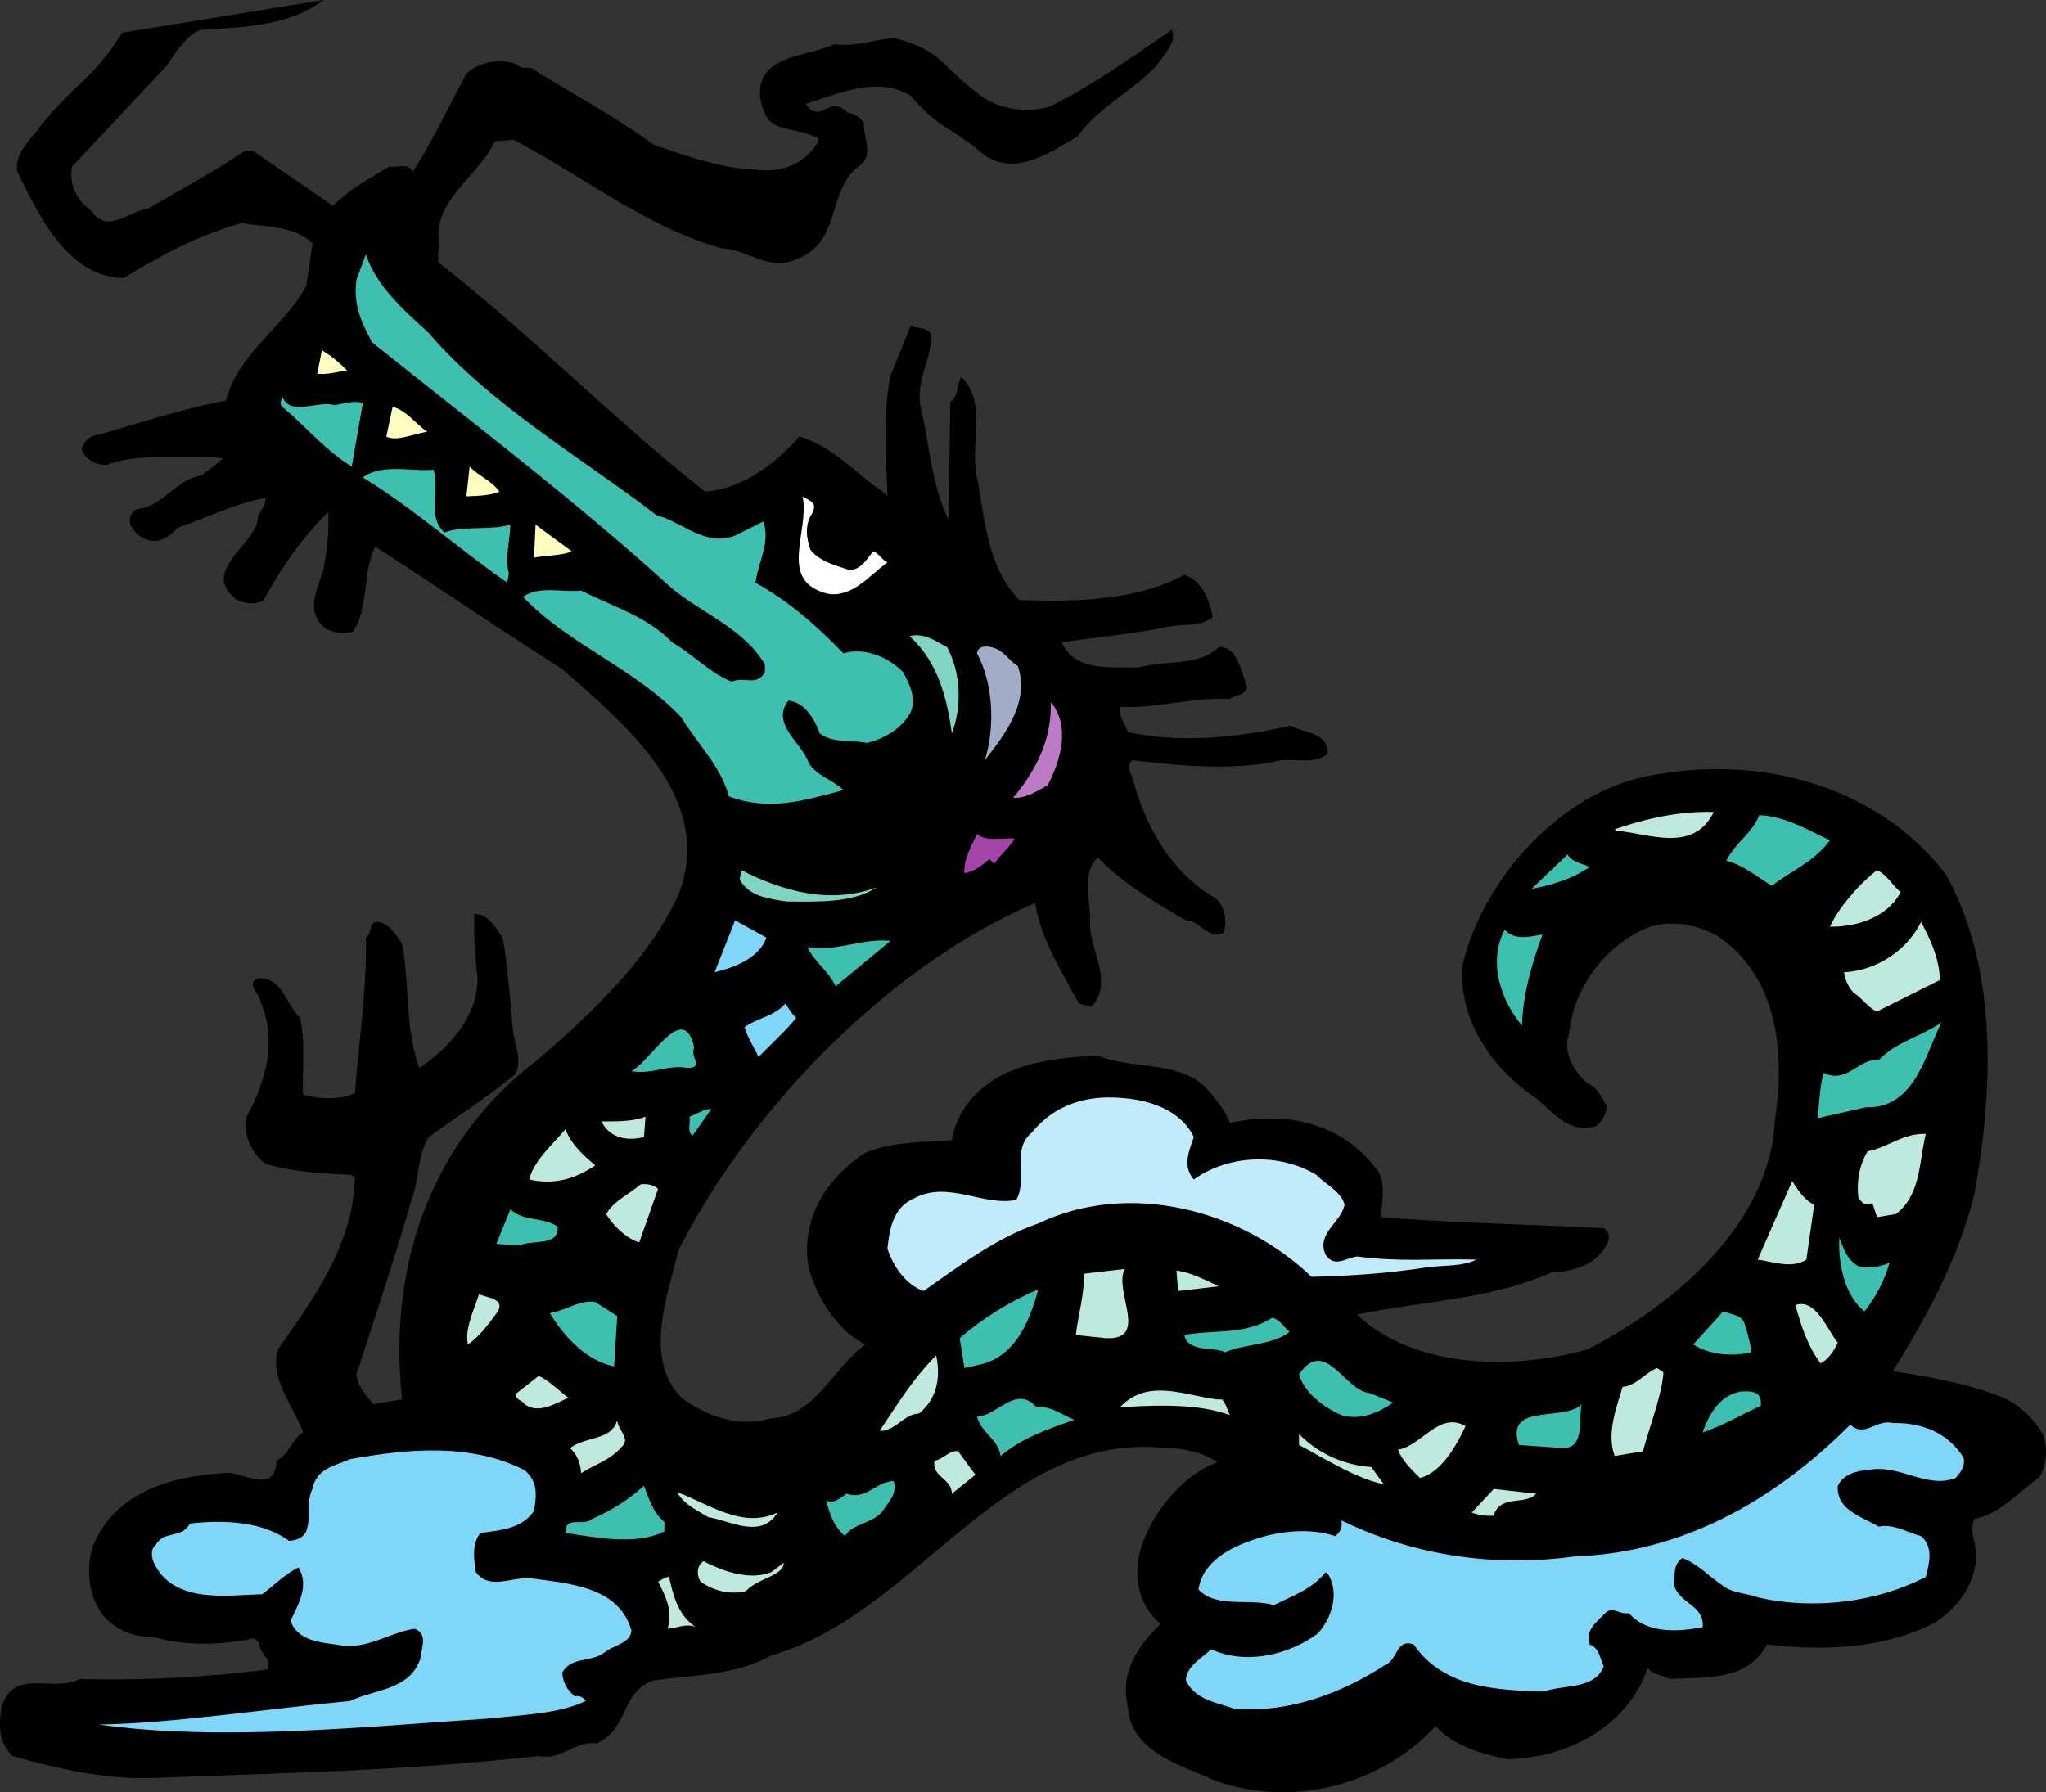
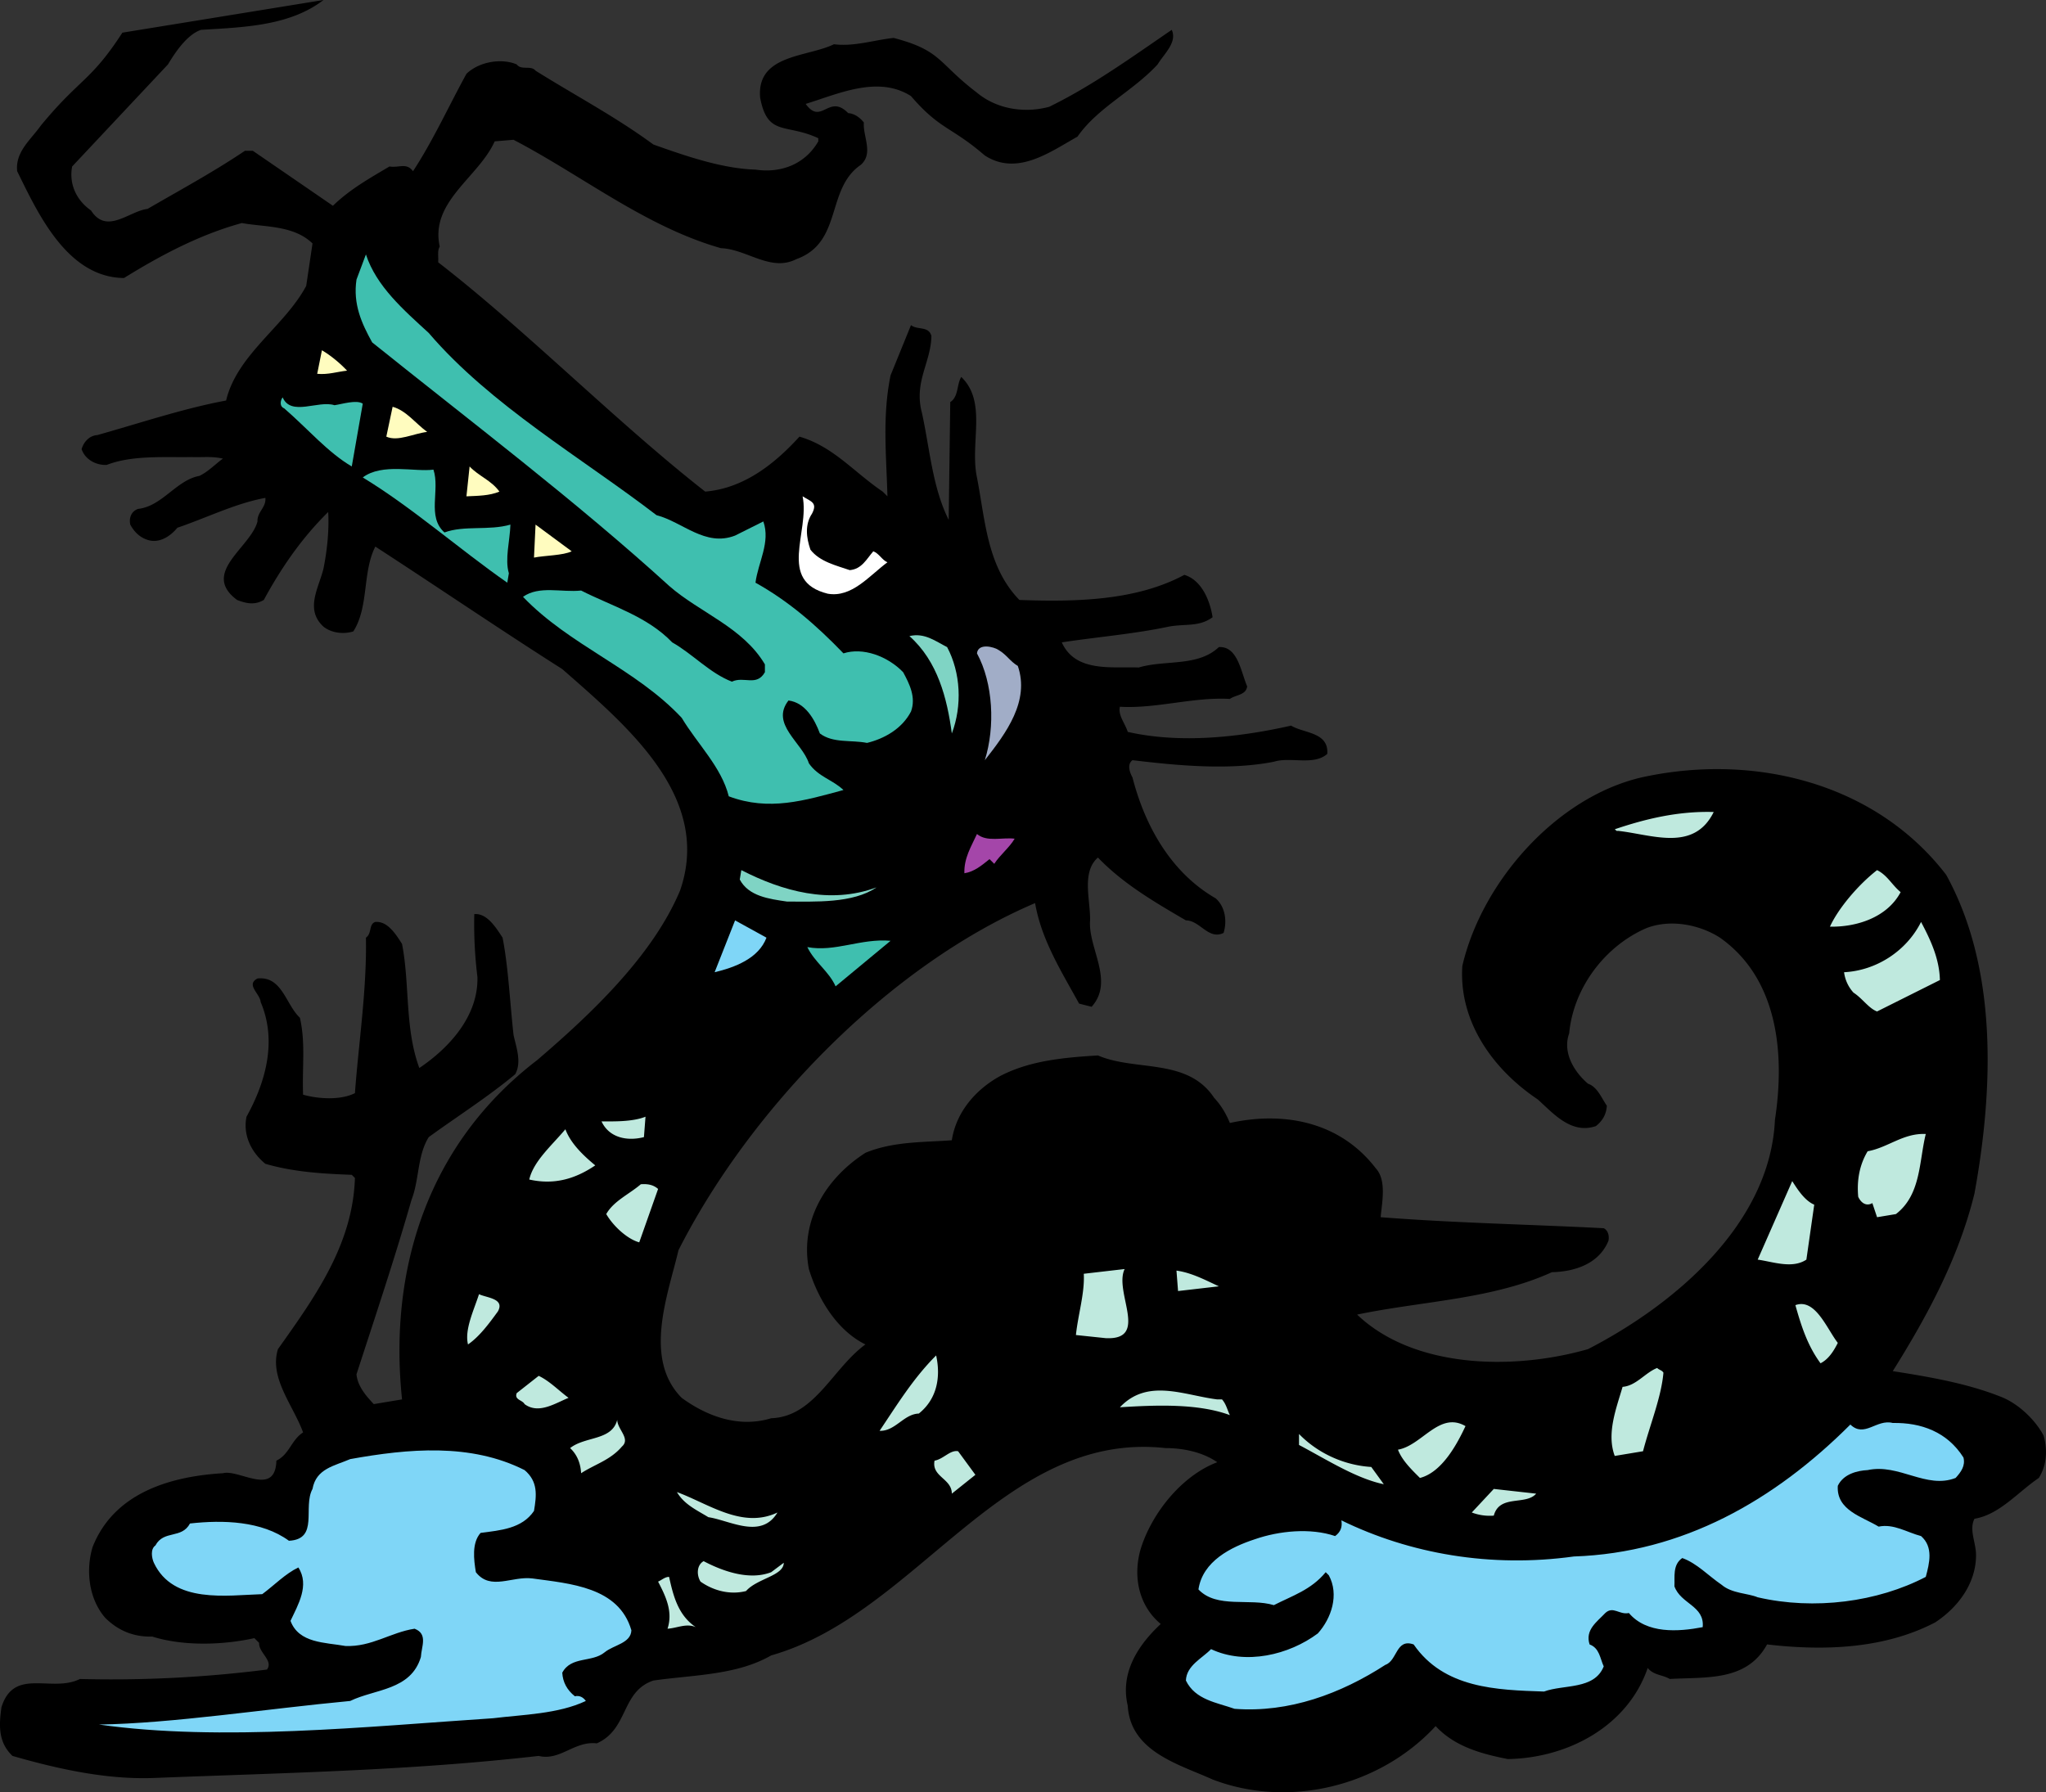
<svg xmlns="http://www.w3.org/2000/svg" width="250.208" height="219.215">
  <rect width="100%" height="100%" fill="#333333" stroke="none" />
  <path d="M39.56 0c-4.163 3.203-9.862 3.332-14.984 3.652-1.664.575-3.074 2.625-4.035 4.227L8.823 20.363c-.383 1.985.386 4.035 2.308 5.38 1.918 3.01 4.672.062 6.914-.192 3.969-2.305 8.004-4.48 11.91-7.11h.961l9.797 6.727c2.113-2.05 4.547-3.395 6.914-4.805 1.219.192 2.051-.511 2.883.578 2.434-3.714 4.355-7.941 6.531-11.91 1.602-1.539 4.356-1.922 6.149-1.152.574.766 1.73.062 2.304.766 4.805 3.011 9.797 5.636 14.407 9.03 3.972 1.407 8.39 2.946 12.488 3.071 3.008.45 6.02-.574 7.684-3.457v-.383c-3.97-1.855-6.215-.164-7.114-4.965-.449-5.316 5.762-4.93 9.031-6.53 2.43.32 4.868-.513 7.297-.77 5.891 1.539 5.387 3.046 10.188 6.695 2.371 1.984 5.762 2.562 8.836 1.726 5.25-2.558 10.117-6.082 14.984-9.41.703 1.535-.96 2.946-1.726 4.227-3.075 3.328-7.301 5.25-9.801 8.836-3.328 1.855-7.363 4.867-11.332 2.305-4.16-3.586-5.45-3.11-9.035-7.27-4.032-2.563-8.899-.258-12.871.96 1.921 2.688 2.824-1.312 5.191 1.122.77.066 1.41.512 1.922 1.152-.13 1.73 1.219 3.778-.383 5.188-4.293 2.945-2.176 9.476-7.875 11.527-3.14 1.598-6.02-1.219-9.223-1.344-9.222-2.628-16.906-8.84-25.359-13.257l-2.305.191c-1.984 4.418-7.937 7.367-6.722 12.871-.32.512-.13 1.281-.192 1.922 10.758 8.324 21.774 19.531 32.656 28.047 4.614-.383 8.391-3.266 11.528-6.723 4.16 1.215 6.66 4.352 10.18 6.723l.578.578c-.13-5.059-.641-9.734.382-14.793l2.5-6.148c.766.64 2.176.062 2.497 1.343-.067 3.266-2.18 5.637-1.153 9.414.961 4.418 1.281 9.094 3.266 13.063l.191-14.406c1.024-.64.77-2.114 1.344-3.075 3.203 3.075 1.027 8.067 1.922 12.293 1.023 5.254 1.219 10.887 5.187 14.985 7.043.258 14.344.066 20.172-3.07 2.114.636 3.137 3.136 3.457 5.183-1.664 1.219-3.332.77-5.379 1.152-4.226.899-8.902 1.282-13.062 1.922 1.664 3.715 6.144 2.946 9.41 3.075 3.203-.961 7.238-.063 9.797-2.497 2.308-.128 2.691 3.008 3.46 4.801-.128 1.09-1.41 1.024-2.112 1.54-4.485-.259-8.965 1.214-13.45.956-.254 1.028.641 2.051.961 3.075 6.469 1.472 13.77.64 19.977-.766 1.539.957 4.613.766 4.422 3.457-1.664 1.473-4.485.32-6.532.96-5.507 1.087-11.976.446-17.289-.19-.707.511-.32 1.535 0 2.109 1.473 5.765 4.61 11.59 10.18 14.793 1.152 1.027 1.41 2.754.961 4.226-1.855.899-2.883-1.535-4.61-1.535-3.714-2.18-7.62-4.418-10.757-7.687-2.05 1.793-.899 5.254-.961 7.687-.258 3.39 3.008 7.426.191 10.567l-1.535-.387c-2.18-3.969-4.613-7.813-5.379-12.293-17.738 7.555-34.773 25.035-43.61 42.453-1.28 5.441-4.355 13.254.388 18.059 3.07 2.242 6.976 3.715 10.949 2.496 5.312-.192 7.492-6.082 11.523-9.028-3.52-1.73-5.824-5.636-6.914-9.222-1.09-5.7 1.856-10.95 6.914-14.215 3.395-1.41 7.172-1.281 10.567-1.535.511-3.395 2.882-6.211 5.957-7.88 3.586-1.855 7.683-2.237 11.91-2.495 4.61 1.984 10.95.258 14.215 5.187.894.961 1.472 1.985 1.922 3.074 6.656-1.472 13.511-.128 17.863 5.57 1.347 1.473.707 4.29.578 5.954 8.965.707 18.695.898 27.277 1.348.512.253.703.894.578 1.535-1.152 2.816-4.101 3.777-6.918 3.843-7.296 3.329-15.816 3.52-23.82 5.184 6.914 6.598 19.082 6.852 28.238 4.227 10.567-5.442 22.286-15.305 22.86-28.047 1.219-7.938.449-17.223-6.723-22.281-2.496-1.602-6.082-2.31-9.027-1.153-5.125 2.238-8.903 7.363-9.414 12.867-.832 2.309.578 4.676 2.304 6.149 1.157.387 1.668 1.793 2.305 2.691-.062.961-.445 1.793-1.344 2.496-3.007 1.024-5.187-1.535-7.105-3.265-5.637-3.778-9.672-9.668-9.223-16.328 2.371-10.247 11.461-20.622 21.903-23.055 13.636-3.008 28.554.578 37.265 11.91 6.274 11.398 5.828 26 3.457 39-1.922 7.813-5.699 14.855-9.988 21.707 4.48.703 8.965 1.473 13.062 3.074 2.114.766 4.29 2.75 5.38 4.801.511 1.793.382 3.648-.579 5.188-2.558 1.73-4.8 4.48-7.875 4.996-.703 1.406.258 3.007.192 4.609-.063 3.328-2.176 6.21-4.993 8.066-6.148 3.204-13.449 3.524-20.558 2.692-2.496 4.547-7.426 3.969-11.906 4.226-.832-.515-1.989-.449-2.692-1.347-2.433 7.11-9.734 11.015-17.097 11.144-3.266-.64-6.532-1.539-8.836-4.035-6.79 7.363-17.93 10.117-27.278 6.531-4.097-1.855-10.054-3.394-10.375-9.027-.96-4.035 1.282-7.43 4.035-9.992-2.691-2.238-3.394-5.762-2.496-9.028 1.282-4.355 4.993-9.093 9.41-10.757-1.664-1.153-3.968-1.73-6.34-1.73-19.847-2.177-30.413 20.3-48.214 25.359-4.227 2.433-9.477 2.367-14.41 3.074-3.97 1.344-3.008 5.953-6.914 7.683-2.754-.32-4.485 2.176-7.11 1.536-15.75 1.793-30.414 2.05-46.87 2.69-5.892.255-11.911-1.089-17.481-2.69-1.73-1.665-1.668-3.649-1.348-5.954 1.54-4.93 6.148-1.73 9.605-3.457a150.73 150.73 0 0 0 22.86-1.152c.836-1.09-1.024-2.05-.957-3.266l-.578-.578c-3.778.832-8.578 1.024-12.489-.191-2.238.062-4.16-.703-5.761-2.305-2.047-2.37-2.368-5.89-1.535-8.644 2.625-6.66 9.539-8.645 15.94-9.032 1.99-.511 6.407 2.946 6.536-1.535 1.598-.77 1.793-2.496 3.266-3.457-1.219-3.332-4.164-6.66-3.075-10.183 4.547-6.403 9.157-12.805 9.415-20.938l-.387-.383c-3.395-.129-7.043-.32-10.567-1.347-1.793-1.473-2.753-3.586-2.304-5.762 2.304-4.164 3.777-9.223 1.73-14.023-.066-1.024-1.86-2.114-.387-2.883 3.012-.32 3.461 3.203 5.188 4.804.707 3.137.258 6.02.387 9.41 1.855.516 4.547.708 6.34-.19.445-6.083 1.468-12.677 1.343-19.016.766-.516.32-1.668 1.153-1.922 1.472-.13 2.496 1.472 3.265 2.687.961 4.934.32 10.313 2.114 15.176 3.714-2.496 7.234-6.402 7.105-11.14a52.539 52.539 0 0 1-.383-7.684c1.54-.13 2.625 1.601 3.457 2.883.707 3.585.899 7.937 1.344 11.91.32 1.472 1.027 3.328.195 4.8-3.394 2.817-7.047 5.125-10.566 7.684-1.41 2.242-1.152 5.25-2.113 7.684-2.051 7.172-4.418 14.214-6.723 21.324.129 1.41 1.086 2.562 2.113 3.648l3.457-.574c-1.664-15.879 3.137-31.25 16.52-41.496 6.66-5.695 14.152-12.805 17.48-20.746C87.14 97.46 76.635 88.754 68.76 81.836c-7.555-4.8-15.367-10.117-22.86-14.984-1.6 3.14-.769 7.363-2.69 10.375-1.216.382-2.688.191-3.65-.579-2.304-2.113-.577-4.738 0-7.105.45-2.242.704-4.738.575-6.918-3.328 3.27-5.824 6.98-7.875 10.758-1.086.64-2.113.449-3.266 0-4.48-3.328 1.664-6.403 2.496-9.606-.062-1.152 1.09-1.726.961-2.879-3.586.641-7.171 2.434-10.757 3.649-.895 1.09-2.176 1.86-3.457 1.539-1.024-.258-1.793-.961-2.305-1.922-.192-.898.191-1.664.96-1.922 2.946-.32 4.677-3.523 7.493-4.035 1.09-.512 2.047-1.535 2.879-2.113-1.406-.32-2.559-.13-3.84-.192-3.328.063-7.234-.254-10.375.961-1.281.063-2.625-.64-3.07-1.922.254-.894.957-1.664 1.918-1.726 5.254-1.473 10.566-3.266 15.754-4.227 1.343-5.636 7.172-9.093 9.797-14.023l.77-5.188c-2.306-2.242-5.83-1.984-8.645-2.496-5.125 1.407-9.864 3.907-14.41 6.723C8.185 33.937 4.595 26 2.1 20.94c-.254-2.37 1.664-3.843 2.883-5.57 4.8-5.828 6.078-5.36 9.984-11.375L39.561 0" />
  <path fill="#3fbfaf" d="M52.432 40.727c7.555 8.836 18.762 15.304 27.855 22.285 3.2.832 5.953 3.906 9.606 2.496l3.457-1.73c.894 2.562-.64 4.995-.961 7.492 4.035 2.242 7.43 5.187 10.758 8.644 2.367-.766 5.379.32 7.3 2.305.766 1.41 1.598 3.074.961 4.804-1.09 2.114-3.27 3.332-5.378 3.844-1.922-.387-4.165.063-5.766-1.156-.64-1.727-1.793-3.777-3.84-4.031-2.242 2.882 1.664 5.12 2.496 7.683 1.153 1.664 2.883 1.985 4.227 3.266-4.739 1.281-9.094 2.625-14.024.77-.898-3.587-3.843-6.407-5.761-9.606-5.637-6.02-13.704-8.84-19.403-14.793 1.985-1.41 4.739-.512 7.106-.77 3.777 1.922 8.07 3.141 11.14 6.34 2.5 1.41 4.614 3.778 7.301 4.805 1.473-.707 3.012.637 4.035-1.156v-.957c-2.687-4.547-8.004-6.34-11.718-9.606-11.399-10.375-24.27-20.11-36.31-29.777-1.276-2.305-2.366-4.676-1.917-7.684l1.152-3.074c1.282 3.906 4.61 6.79 7.684 9.606m-11.527 8.836c.898-.126 2.691-.704 3.457-.192l-1.344 7.684c-2.945-1.727-5.38-4.61-8.262-7.106-.637-.258-.445-1.027-.191-1.344 1.027 2.368 4.355.317 6.34.958" />
  <path fill="#3fbfaf" d="M53.006 57.441c.836 2.496-.832 5.762 1.348 7.684 2.433-.898 5.441-.195 8.066-.96-.062 1.983-.703 4.226-.191 5.952l-.192 1.153c-5.957-4.16-11.656-9.22-17.675-12.872 2.37-1.793 6.406-.64 8.644-.957" />
  <path fill="#fff" d="M99.303 62.82c-.895 1.344-.703 2.942-.191 4.418 1.152 1.473 3.136 1.918 4.804 2.496 1.473-.129 2.047-1.343 2.88-2.304.706.257 1.089 1.09 1.73 1.343-2.243 1.665-4.356 4.356-7.301 3.844-6.211-1.539-2.176-7.558-3.074-11.91 1.027.637 1.859.766 1.152 2.113" />
  <path fill="#fffcbf" d="M42.444 45.336c-1.22.129-2.309.512-3.653.387l.578-2.883c1.086.64 2.243 1.601 3.075 2.496m9.796 7.492c-1.667.192-3.585 1.219-4.996.578l.77-3.652c1.664.45 2.816 2.05 4.226 3.074m8.836 7.301c-1.218.512-2.625.512-4.035.578l.387-3.652c1.152 1.218 2.625 1.664 3.648 3.074m8.836 7.301c-1.023.511-3.328.511-4.609.77l.191-4.036 4.418 3.266" />
  <path fill="#7fd4c4" d="M115.826 79.148c1.665 3.137 1.856 7.172.575 10.563-.575-4.29-1.727-8.836-5.188-11.91 1.86-.446 3.203.64 4.613 1.347" />
  <path fill="#a1adc7" d="M124.471 81.453c1.473 4.29-1.41 8.195-4.035 11.527 1.281-4.101 1.023-9.414-.961-13.066.129-1.281 2.05-.832 2.691-.383.957.578 1.344 1.344 2.305 1.922" />
-   <path fill="#be7bc5" d="M128.12 96.05c-1.344.708-2.563 1.602-4.227 1.54 2.816-3.395 4.738-7.11 4.61-11.719 2.433 2.883 1.218 7.172-.384 10.18" />
  <path fill="#a446a9" d="M124.084 102.582c-.64 1.09-1.793 1.988-2.496 3.074l-.578-.574c-.957.766-1.855 1.535-3.074 1.727-.063-1.856.836-3.266 1.539-4.801 1.219 1.023 3.074.383 4.61.574" />
  <path fill="#7fd4c4" d="M107.182 108.54c-2.883 1.983-7.559 1.73-10.95 1.73-2.179-.32-4.675-.641-5.765-2.692l.191-1.152c4.997 2.562 10.825 4.226 16.524 2.113" />
  <path fill="#7fd6f7" d="M93.733 114.688c-.961 2.558-3.907 3.648-6.34 4.226l2.5-6.34 3.84 2.114" />
  <path fill="#3fbfaf" d="M102.186 120.64c-.832-1.855-2.563-2.945-3.457-4.8 3.394.64 6.531-1.09 10.18-.77l-6.723 5.57" />
-   <path fill="#7fd6f7" d="M97.385 124.484c-1.348 1.664-3.074 3.2-4.613 4.801-.574-1.215-1.344-2.367-1.727-3.648 1.598-1.153 3.586-1.282 4.992-2.883.45.578.707 1.219 1.348 1.73" />
-   <path fill="#3fbfaf" d="M84.897 128.133c-.578 1.152 1.281 2.433-.77 2.496-2.558-.445-4.351.836-6.914.387 2.434-1.282 6.402-8.711 7.684-2.883" />
-   <path fill="#bfebfb" d="M145.987 139.082c-.579 1.73-1.41 3.523 0 5.188 4.289-3.075 10.5-3.266 14.98-.575 1.156 1.215 3.012 1.985 3.461 3.649-.387 2.176-3.523 3.52-2.305 6.148 1.086 1.598 2.43.383 3.84.192 5.317.703 9.031.253 14.602.382-1.86.899-3.844.641-6.149.961-4.996.77-9.414 1.024-14.023 1.153-8.516-8.196-22.285-11.848-33.426-6.532-5.059 1.73-9.476 5.059-14.023 8.262-2.176-.77-3.715-3.012-4.418-5.187.257-2.434.703-5.059 3.265-6.149 4.16-2.242 8.453 1.024 12.489.192 1.472-2.625-.707-6.082 1.918-8.258 2.753-3.395 6.66-4.547 10.757-4.227 3.395.192 7.43 1.406 9.032 4.801" />
  <path fill="#7fd6f7" d="M240.115 178.273c.258 1.024-.32 1.793-.96 2.497-3.586 1.406-6.914-1.793-10.758-.961-1.215.062-2.946.449-3.649 1.921-.195 3.008 3.008 3.778 4.993 4.993 1.859-.383 3.46.707 5.187 1.156 1.535 1.344 1.023 3.328.578 4.992-5.89 3.074-13.64 4.098-20.555 2.496-1.218-.512-3.14-.445-4.418-1.535-1.601-1.09-3.011-2.625-4.804-3.266-1.219.832-.895 2.372-.961 3.457.77 2.18 3.715 2.372 3.457 4.997-3.008.574-6.852.832-9.027-1.73-1.153.257-1.922-.895-2.883 0-1.024 1.089-2.496 2.05-1.922 3.843 1.219.449 1.281 1.726 1.73 2.687-1.152 2.883-4.867 2.18-7.3 3.075-5.825-.192-12.23-.383-15.946-5.762-2.176-.77-1.984 1.984-3.457 2.496-5.441 3.523-11.781 5.89-18.441 5.379-2.176-.77-4.801-1.09-5.953-3.457.062-1.856 2.047-2.754 3.074-3.844 4.226 1.988 9.539.707 13.062-1.922 1.664-1.855 2.625-4.738 1.344-7.105l-.383-.383c-1.793 2.176-4.097 2.879-6.34 4.031-2.945-.894-6.98.45-9.222-1.922.512-3.457 3.972-5.183 6.914-6.144 2.95-1.024 6.789-1.41 9.8-.383.704-.516.895-1.156.766-1.922 8.39 4.098 18.25 5.824 28.434 4.418 13.316-.45 24.523-6.852 33.808-16.137 1.73 1.664 3.204-.707 5.188-.191 3.457-.067 6.66 1.086 8.645 4.226M64.15 179.809c1.665 1.41 1.473 3.074 1.153 4.996-1.473 2.175-4.098 2.367-6.531 2.687-1.09 1.219-.832 3.266-.578 4.805 1.793 2.305 4.418.445 6.918.766 4.609.64 10.562 1.027 12.101 6.34-.062 1.6-2.176 1.792-3.265 2.69-1.54 1.282-4.098.446-5.188 2.497.063 1.152.578 2.113 1.54 2.883.573-.13 1.023.125 1.343.574-3.395 1.601-7.684 1.664-11.336 2.113-15.496 1.024-33.297 2.883-48.215.77 8.961-.13 20.488-1.922 30.734-2.883 3.008-1.473 7.426-1.281 8.645-5.379.062-1.281.894-2.816-.77-3.457-2.945.45-5.25 2.242-8.453 2.113-2.496-.449-5.695-.32-6.722-3.074.898-1.922 2.37-4.355.96-6.531-1.601.77-2.945 2.176-4.417 3.265-4.29.13-10.887 1.22-13.254-3.84-.258-.578-.45-1.667.191-2.117 1.024-1.918 3.2-.765 4.227-2.687 4.03-.45 8.773-.32 12.101 2.113 3.715-.191 1.664-4.098 2.883-6.34.445-2.496 2.688-2.816 4.61-3.648 7.109-1.281 14.726-1.985 21.324 1.344" />
-   <path fill="#3fbfaf" d="M223.787 102.777c-1.984 2.688-4.738 3.711-7.109 5.57-1.793-1.09-3.52-2.562-5.57-3.074 1.09-2.18 3.203-3.394 4.035-5.57 3.2.125 5.89 1.793 8.644 3.074m-29.394 3.266c-2.11 1.469-4.543 2.176-7.106 2.687l4.418-4.226c.512.96 1.793 1.09 2.688 1.539m-5.762 8.257c-1.215 3.333-2.433 7.364-2.496 11.145-2.562-3.011-4.227-7.812-2.113-11.718 1.215 1.343 3.074.832 4.61.574m39.573 21.133-5.957 1.343c.258-1.664.258-3.84.77-5.57 2.816 1.473 4.355-1.855 6.723-1.539 2.113-2.238 5.187-2.879 7.683-4.61-1.984 3.907-3.266 10.567-9.219 10.376m-143.5 3.456c-.707-.382-.257-1.535-.386-2.304.898-.32 1.668-.898 2.691-.961l-2.305 3.266m-16.523 11.14c.195 2.5-3.07 1.54-4.61 2.309l-2.878-.195 1.726-4.227c1.602 1.539 4.035.898 5.762 2.113m159.445 4.996c1.281.063 2.434-.129 3.457-.574-.636 2.11-1.597 4.098-3.07 5.953-2.371-1.855-3.266-5.761-3.074-9.027.511 1.406 1.09 3.074 2.687 3.648m-107.961 11.911-1.73.382-.574-3.648c2.816-2.434 6.21-4.547 9.605-5.957-1.023 3.844-2.816 8.328-7.3 9.223m-44.184-5.958-.383 6.149c-3.395-.703-6.082-3.586-7.875-6.531 1.918-.254 3.648-1.664 5.57-1.344l2.688 1.726m137.929 1.157c.32 1.023.641 2.113.77 3.265-2.242.512-5.059.383-7.11-.96l3.653-4.036c.957.383 2.433.383 2.687 1.73m-55.707.766c-2.117 1.668-5.379 1.41-7.879 2.5-1.214-.707-4.609.063-4.992-2.113 3.84-.707 7.297.063 10.754-2.113.899.191 1.41 1.152 2.117 1.726m12.676 8.645c-1.664 1.152-3.906 2.242-6.34 1.539-2.047-.898-4.543-2.691-5.183-4.996 3.199-4.676 5.57 2.05 8.644 2.305.957.386 1.918.77 2.88 1.152m44.952-.192v.579c-2.37 1.086-4.61 2.433-7.11 3.265.708-2.18 2.114-4.547 4.614-4.996 1.024-.062 2.367-.129 2.496 1.152m-83.949 2.305c-3.137 1.09-6.34 2.18-9.027 4.418-.258-2.047-2.371-2.816-2.883-4.8 2.562-.13 4.738-3.97 7.3-1.153 1.856-.191 3.137.96 4.61 1.535m59.742 3.457-5.375-.383c-1.73-5.058 5.121-2.945 7.488-4.8l.196-.196c-.45 1.477.512 5.446-2.309 5.38m-81.832 4.034c.446 1.602-.64 2.563-1.347 3.653-1.282 1.597-3.649 1.472-4.61 3.074-1.41-1.219-1.922-2.82-2.305-4.422.704.64 1.793-.254 2.497-.766 2.433.832 3.523-1.472 5.765-1.539m-28.047 4.996v1.153c-3.523 1.793-8.52.703-12.105.191-.063-2.242 2.242-.703 3.265-1.726 2.31-.961 4.418-2.309 6.34-4.036.578 1.407 1.028 3.2 2.5 4.418" />
  <path fill="#bfe9de" d="M209.573 99.316c-2.434 4.934-7.56 2.754-11.72 2.305-.19.066-.257-.125-.386-.191 3.781-1.278 7.75-2.239 12.106-2.114m22.859 9.801c-1.668 3.137-5.445 4.29-8.645 4.223 1.024-2.242 3.457-5.121 5.762-6.914 1.281.64 1.793 1.793 2.883 2.691m4.801 10.754-7.684 3.844c-1.023-.383-1.793-1.602-2.883-2.305a4.559 4.559 0 0 1-1.152-2.496c3.906-.195 7.621-2.562 9.414-6.148 1.152 2.175 2.242 4.48 2.305 7.105M78.748 139.082c-1.984.512-4.226.129-5.187-1.922 1.476 0 3.781.067 5.379-.574l-.192 2.496m-5.953 3.458c-2.37 1.6-4.93 2.433-8.07 1.73.512-2.243 2.754-4.165 4.418-6.149.64 1.73 2.18 3.203 3.652 4.418m162.711-3.839c-.836 3.394-.578 7.429-3.652 9.796l-2.305.383-.578-1.727c-.766.446-1.406-.066-1.727-.77-.191-2.112.192-3.968 1.153-5.57 2.496-.449 4.355-2.242 7.11-2.113m-13.642 8.645-.96 6.722c-1.73 1.153-4.098.258-5.954 0l4.223-9.605c.578.898 1.477 2.371 2.691 2.883m-141.386-1.922-2.305 6.531c-1.41-.383-3.137-1.922-4.035-3.457.898-1.601 2.816-2.433 4.226-3.648.833-.067 1.536.062 2.114.574m57.054 9.797c-1.347 2.816 3.075 8.71-2.308 8.453l-3.649-.383c.258-2.5 1.09-5.125.961-7.492 1.664-.192 3.332-.387 4.996-.578m11.524 2.113-4.992.578-.192-2.5c1.856.258 3.52 1.153 5.184 1.922m-88.172 3.074c-1.027 1.41-2.242 3.074-3.652 4.035-.446-1.793.707-4.164 1.347-6.148.895.45 3.2.512 2.305 2.113m163.863 3.844c-.449.895-1.09 1.984-2.113 2.496-1.602-2.176-2.371-4.61-3.074-7.11 2.433-.894 3.84 2.884 5.187 4.614m-112.383 8.645c-1.855.062-2.878 2.175-4.8 2.113 2.113-3.14 4.097-6.406 6.918-9.223.574 2.625.125 5.317-2.118 7.11m91.059-4.997c-.258 3.008-1.664 6.403-2.496 9.606l-3.46.574c-1.024-2.75.194-5.824.96-8.45 1.664-.128 2.754-1.73 4.227-2.308.257.258.578.258.77.578M69.53 170.973c-1.602.64-3.653 2.047-5.38.765-.257-.511-1.28-.511-.96-1.343l2.687-2.114c1.348.64 2.434 1.793 3.653 2.692m79.914.191c.511.574.64 1.281.96 1.922-3.972-1.473-9.222-1.219-13.449-.961 3.395-3.586 7.813-1.473 11.91-.96h.579m-73.384 5.761c-1.41 1.664-3.331 2.18-4.995 3.265-.063-1.152-.45-2.238-1.344-3.074 1.855-1.469 5.121-.894 5.762-3.457 0 1.153 1.668 2.305.578 3.266m103.156-2.496c-.96 2.05-2.816 5.636-5.57 6.34-.961-.961-2.176-2.114-2.688-3.458 2.946-.515 5.059-4.738 8.258-2.882m-11.523 4.996 1.535 2.113c-3.395-.707-6.98-3.012-10.371-4.805v-1.343c2.433 2.496 5.695 3.84 8.836 4.035m-48.411.961-2.882 2.304c0-1.859-2.496-2.05-2.114-4.035 1.09-.191 1.922-1.344 2.883-1.152l2.113 2.883m68.579 2.304c-1.278 1.473-4.48.063-5.184 2.688a6.216 6.216 0 0 1-2.691-.383l2.691-2.883 5.184.578m-92.786 2.305c-1.984 3.328-5.824.961-8.449.574-1.347-.832-2.949-1.535-3.844-3.07 3.844 1.406 8.004 4.543 12.293 2.496m-.766 7.301 1.536-1.152c0 1.597-3.266 1.917-4.61 3.457-1.984.511-4.035-.067-5.57-1.153-.511-.836-.449-2.05.383-2.5 2.434 1.281 5.637 2.371 8.262 1.348m-12.488.574c.511 2.305 1.09 4.676 3.265 6.149-1.152-.512-2.305.128-3.457.19.703-2.112-.258-4.034-1.152-5.76.449-.192.832-.579 1.344-.579" />
</svg>